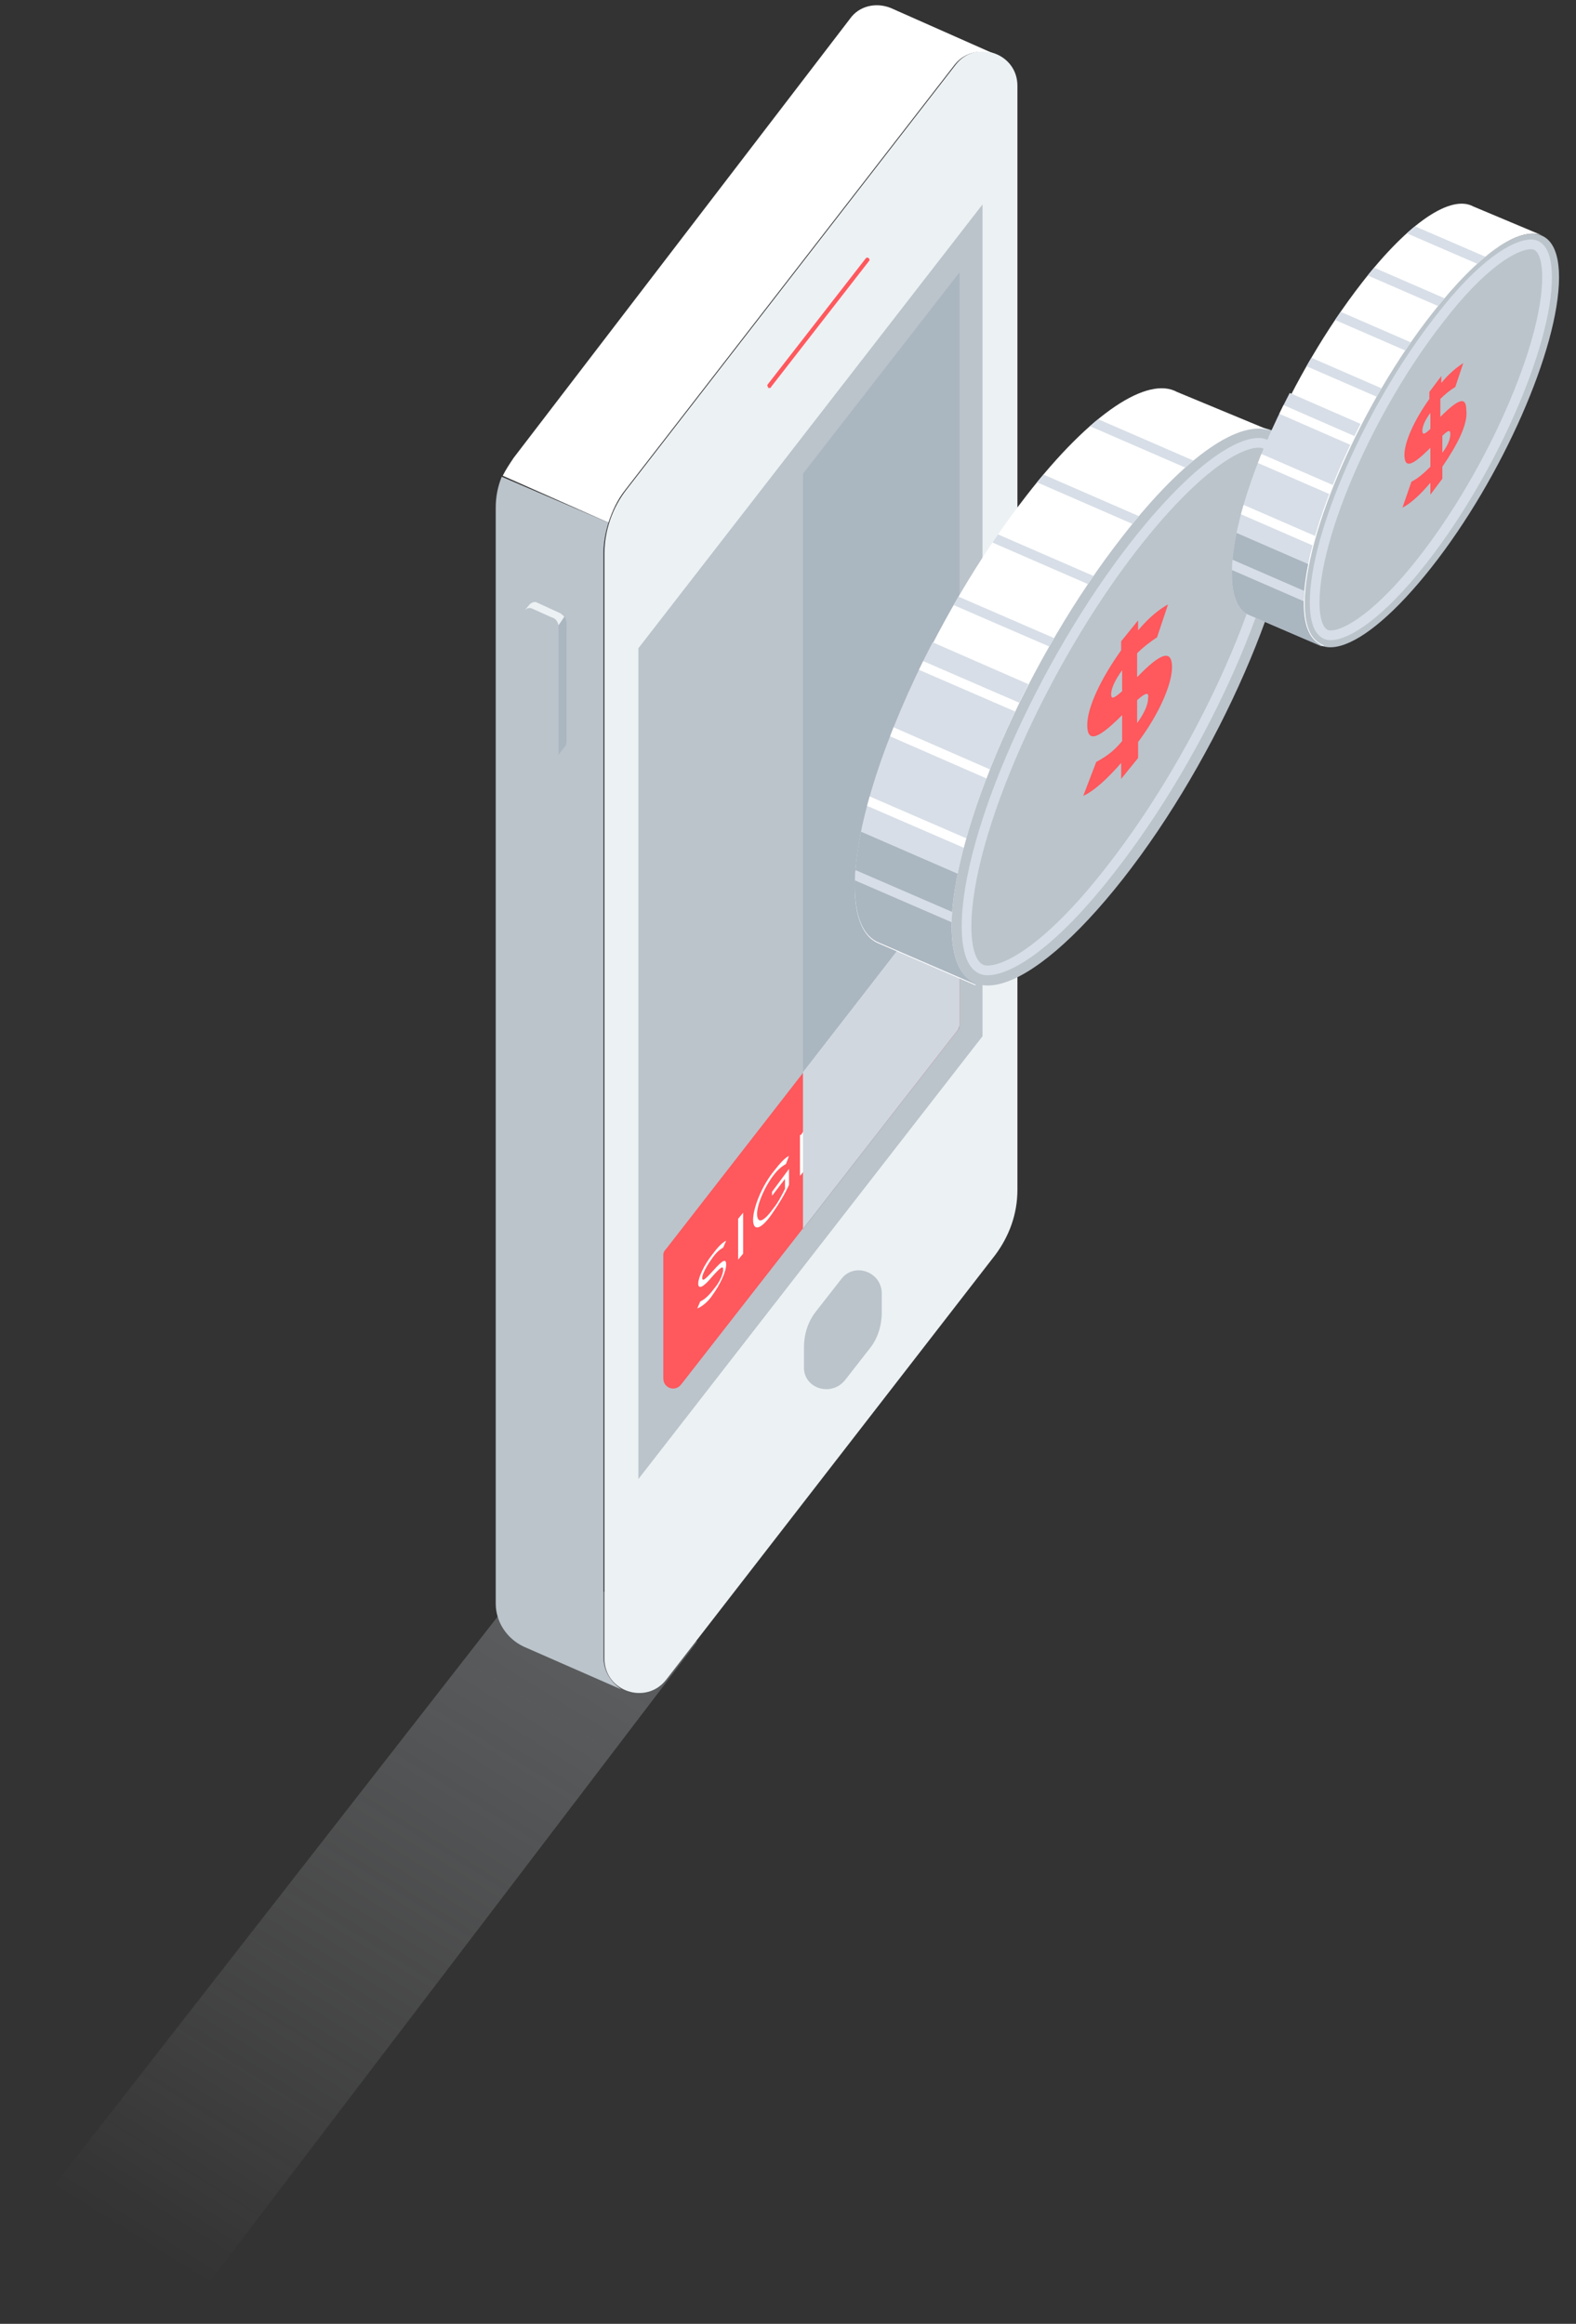
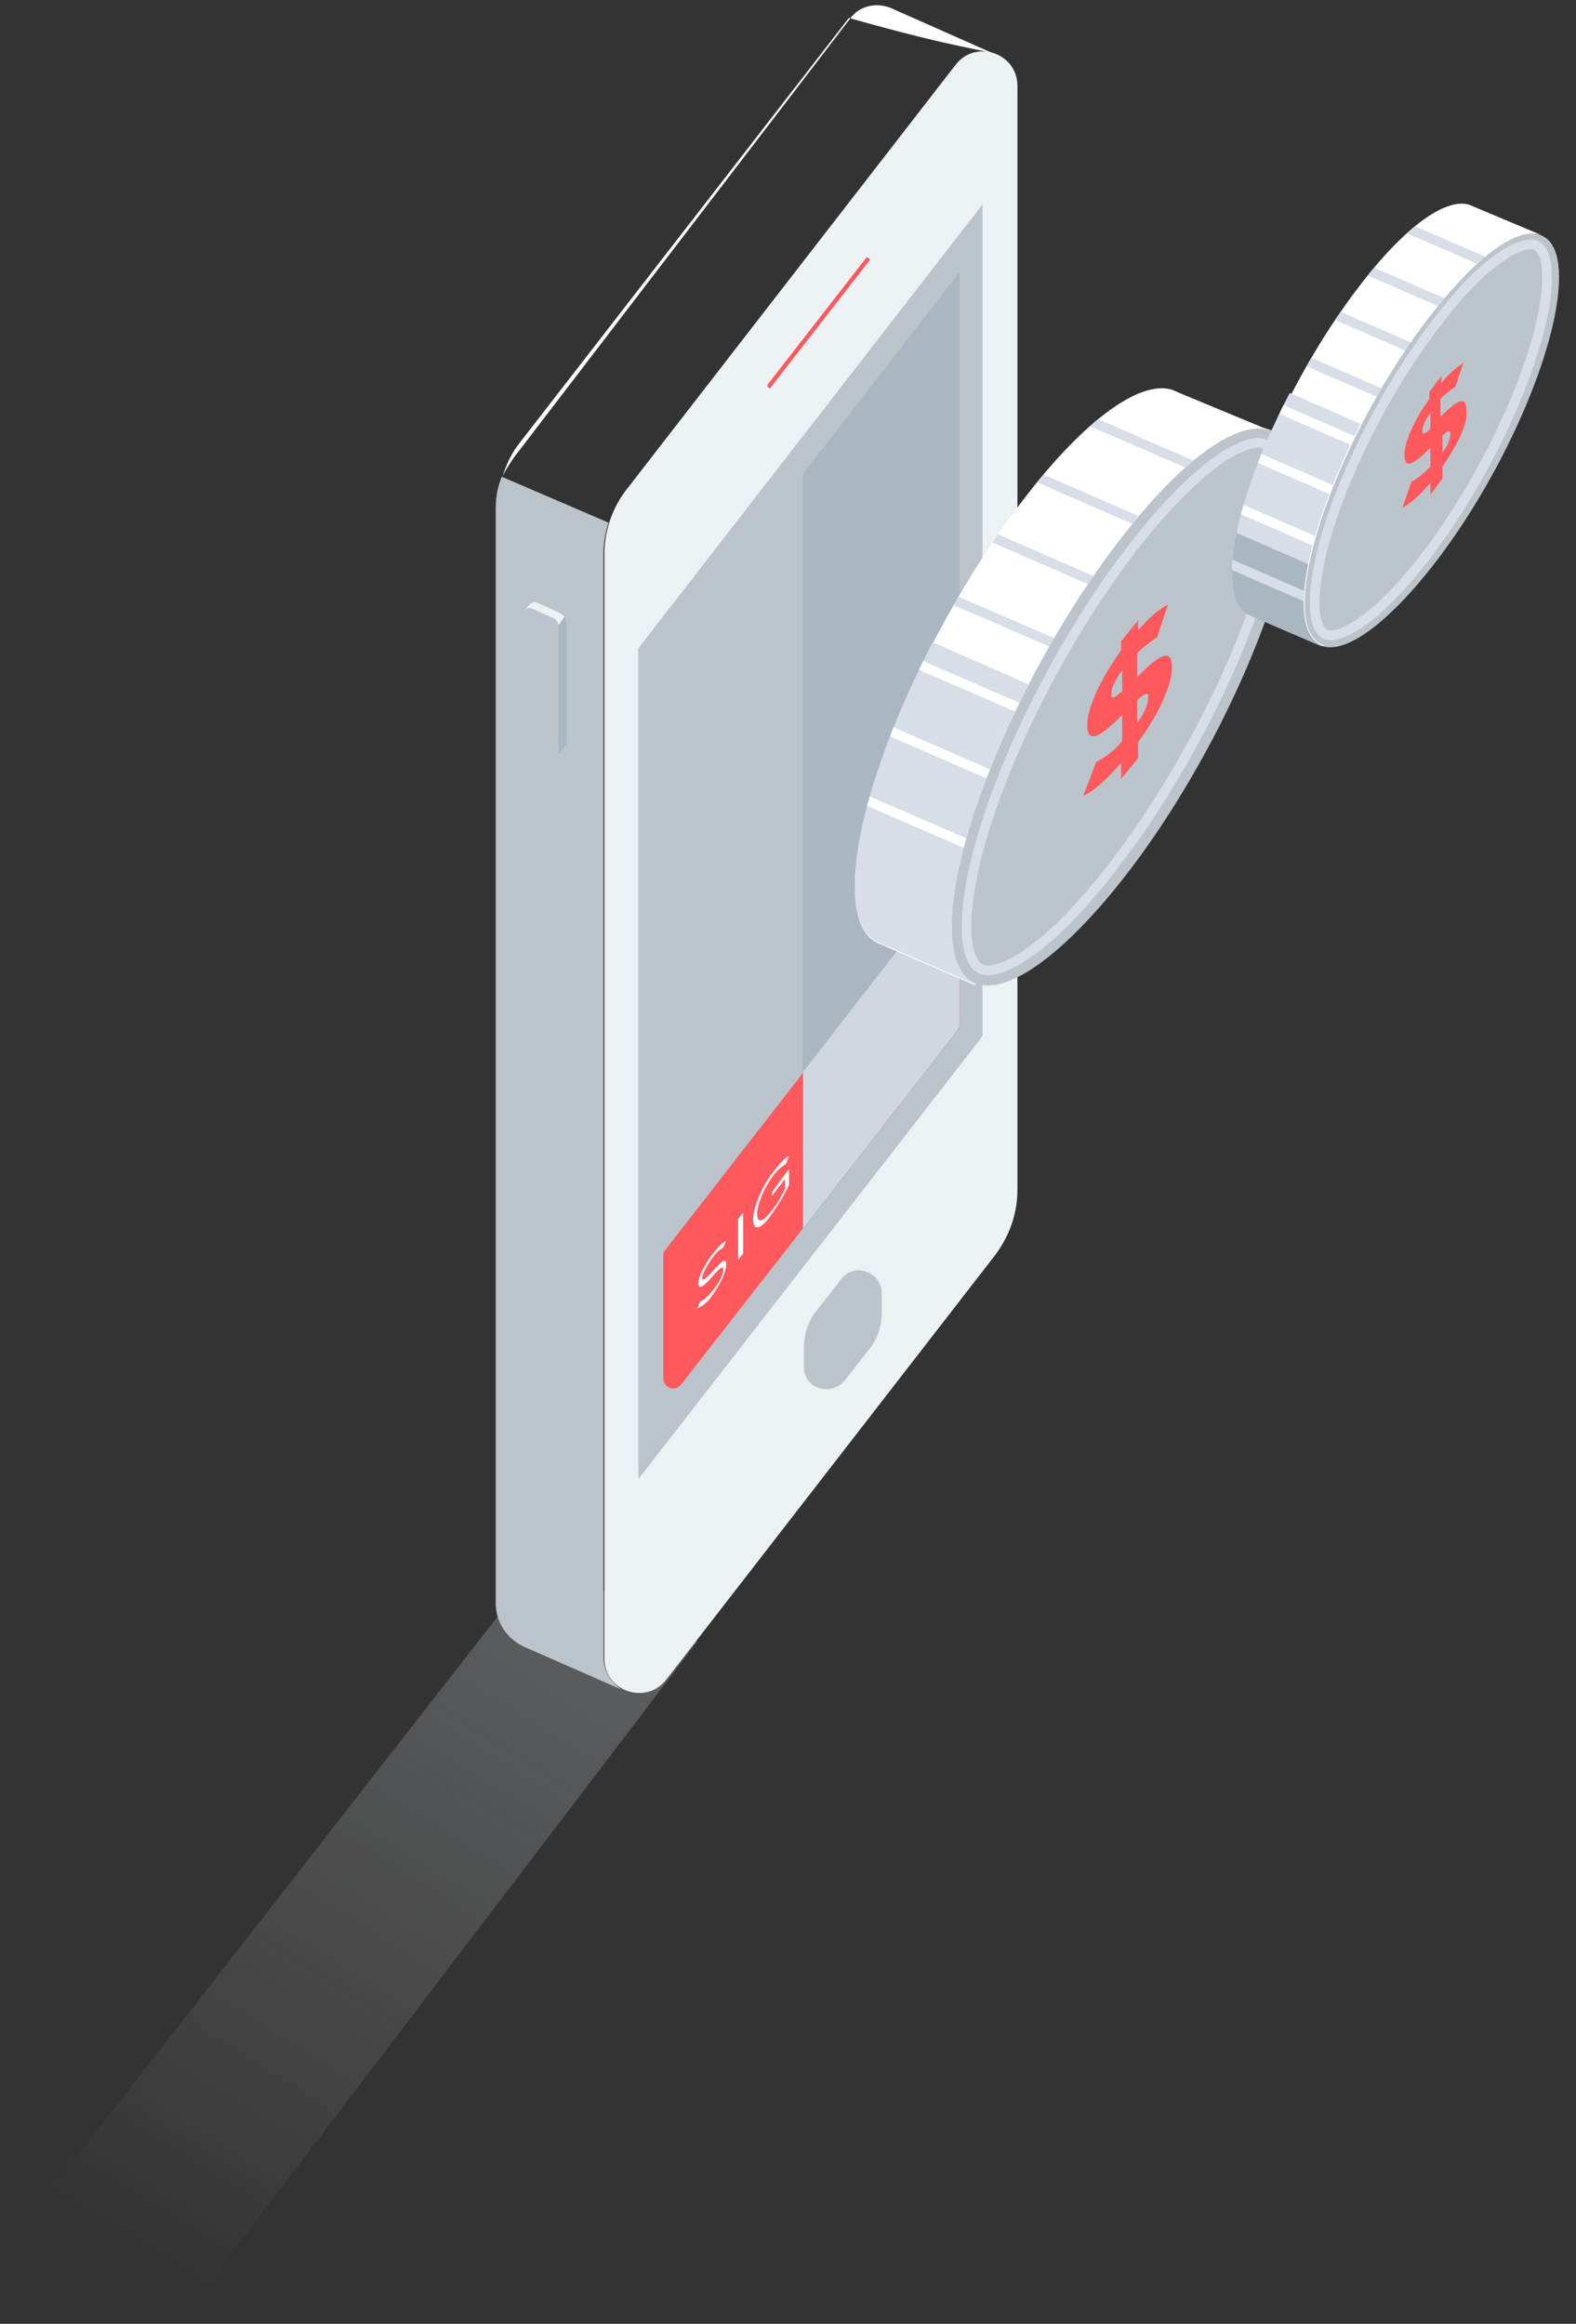
<svg xmlns="http://www.w3.org/2000/svg" xmlns:xlink="http://www.w3.org/1999/xlink" version="1.1" id="Layer_1" x="0px" y="0px" viewBox="0 0 158 233" enable-background="new 0 0 158 233" xml:space="preserve">
  <rect x="0" y="0" width="158" height="233" fill="#333333" stroke="none" />
  <linearGradient id="SVGID_1_" gradientUnits="userSpaceOnUse" x1="55.202" y1="163.222" x2="15.879" y2="226.193">
    <stop offset="0" style="stop-color:#D0D8DF" />
    <stop offset="0.685" style="stop-color:#EFF2F4;stop-opacity:0.315" />
    <stop offset="1" style="stop-color:#FFFFFF;stop-opacity:0" />
  </linearGradient>
  <polygon opacity="0.25" fill="url(#SVGID_1_)" points="54.4,156.3 1.4,224.3 21,228.8 69.9,164.6 " />
  <g>
    <g>
      <path fill="#ECF1F4" d="M99.8,125.8l-33,42.6c-2,2.6-6.2,1.2-6.2-2.1V55.5c0-2.3,0.8-4.6,2.2-6.4l33-42.6c2-2.6,6.2-1.2,6.2,2.1    v110.7C102,121.7,101.2,123.9,99.8,125.8z" />
      <path fill="#FF585D" d="M77.1,38.9c-0.1,0-0.1,0-0.1-0.1c-0.1-0.1-0.1-0.2,0-0.3l9.8-12.6c0.1-0.1,0.2-0.1,0.3,0    c0.1,0.1,0.1,0.2,0,0.3l-9.8,12.6C77.3,38.9,77.2,38.9,77.1,38.9z" />
-       <path fill="#FFFFFF" d="M99.9,5.5L99.9,5.5L89.3,0.8c-1.5-0.6-3.2-0.2-4.1,1.1l-33.7,44c-0.4,0.6-0.8,1.2-1.1,1.8L61,52.4    c0.4-1.2,0.9-2.3,1.7-3.3l33-42.6C96.8,5.1,98.6,4.9,99.9,5.5z" />
+       <path fill="#FFFFFF" d="M99.9,5.5L99.9,5.5L89.3,0.8c-1.5-0.6-3.2-0.2-4.1,1.1l-33.7,44c-0.4,0.6-0.8,1.2-1.1,1.8c0.4-1.2,0.9-2.3,1.7-3.3l33-42.6C96.8,5.1,98.6,4.9,99.9,5.5z" />
      <polygon fill="#BBC4CB" points="98.5,103.9 98.5,20.5 64,65 64,148.3   " />
      <path fill="#BBC4CB" d="M84.7,138.4l2.5-3.2c0.8-1,1.2-2.3,1.2-3.6v-1.9c0-2.2-2.8-3.2-4.1-1.4l-2.5,3.2c-0.8,1-1.2,2.3-1.2,3.6    v1.9C80.5,139.2,83.3,140.1,84.7,138.4z" />
      <path fill="#BBC4CB" d="M60.5,166.2V55.5c0-1.1,0.2-2.1,0.5-3.1l-10.7-4.6c-0.4,1-0.6,2-0.6,3.1v109.9c0,1.8,1.1,3.5,2.8,4.3    l9.8,4.3C61.3,168.7,60.5,167.6,60.5,166.2z" />
      <polygon fill="#AAB6C0" points="80.5,47.5 80.5,123.3 96.2,103.1 96.2,27.3   " />
      <path fill="#BBC4CB" d="M53.2,75l2,0.9c0.4,0.2,0.8-0.1,0.8-0.5V63c0-0.5-0.3-0.9-0.7-1.1l-2-0.9c-0.4-0.2-0.8,0.1-0.8,0.5v12.4    C52.5,74.4,52.8,74.8,53.2,75z" />
      <path fill="#ECF1F4" d="M56,62.7l0.6-0.8c-0.1-0.2-0.3-0.3-0.4-0.4l-2.4-1.1c-0.2-0.1-0.5,0-0.7,0.2l-0.5,0.6l0,0    c0.2-0.2,0.4-0.3,0.7-0.2l2,0.9C55.7,62,55.9,62.3,56,62.7z" />
      <path fill="#AAB6C0" d="M56,63v12.4c0,0.1,0,0.3-0.1,0.4l0,0l0.7-0.9c0.2-0.2,0.2-0.5,0.2-0.7V62.5c0-0.3-0.1-0.5-0.2-0.7L56,62.7    C56,62.8,56,62.9,56,63z" />
    </g>
    <path fill="#FF585D" d="M66.5,125.8v12.4c0,1,1.2,1.4,1.8,0.6L96,103.3c0.1-0.2,0.2-0.4,0.2-0.6V90.3c0-1-1.2-1.4-1.8-0.6   l-27.6,35.5C66.6,125.4,66.5,125.6,66.5,125.8z" />
    <g>
      <path fill="#FFFFFF" d="M69.9,131.2l0.3-0.7c0.4-0.2,0.8-0.5,1.4-1.3c0.6-0.7,0.9-1.5,0.9-1.9v0c0-0.4-0.2-0.3-1.1,0.7    c-0.9,1.1-1.4,1.3-1.4,0.7v0c0-0.6,0.6-1.9,1.4-2.9c0.6-0.8,1-1.2,1.4-1.4l-0.3,0.7c-0.4,0.2-0.8,0.6-1.2,1.2    c-0.5,0.7-0.9,1.5-0.9,1.8v0c0,0.4,0.2,0.3,1.1-0.7c0.9-1,1.3-1.3,1.3-0.6v0c0,0.7-0.6,2-1.4,3.1C71,130.5,70.4,131,69.9,131.2z" />
      <path fill="#FFFFFF" d="M74,122.2l0.5-0.6v4.1l-0.5,0.6V122.2z" />
      <path fill="#FFFFFF" d="M75.5,122.3L75.5,122.3c0-1.1,0.8-3.3,2.1-4.9c0.7-0.9,1.1-1.3,1.5-1.5l-0.3,0.8c-0.3,0.2-0.7,0.4-1.3,1.2    c-0.9,1.2-1.6,2.9-1.6,3.8v0c0,1,0.6,0.9,1.6-0.5c0.5-0.6,0.9-1.4,1.2-2v-1l-1.3,1.7v-0.4l1.7-2.3v1.6c-0.4,0.9-1,1.9-1.7,2.9    C76.3,123.3,75.5,123.5,75.5,122.3z" />
-       <path fill="#FFFFFF" d="M80.3,113.8l0.4-0.6l2.6-0.2v-3.3l0.5-0.6v4.1l-0.4,0.5l-2.7,0.2v3.4l-0.5,0.6V113.8z" />
      <path fill="#FFFFFF" d="M86.6,107.6v-2.4l0.5-0.6v2.4c0,0.9,0.5,0.8,1.3-0.3c0.8-1,1.2-2.1,1.2-3v-2.4l0.5-0.6v2.4    c0,1.2-0.7,2.7-1.7,4.1C87.3,108.5,86.6,108.8,86.6,107.6z" />
      <path fill="#FFFFFF" d="M91.2,99.2l1.5-2.1c0.9-1.2,1.5-1.6,1.5-0.8v0c0,0.9-0.7,2.3-1.6,3.5l-1,1.3v1.5l-0.5,0.6V99.2z     M92.6,99.4c0.7-0.9,1.1-1.9,1.1-2.4v0c0-0.6-0.4-0.3-1.1,0.6l-1,1.4v1.8L92.6,99.4z" />
    </g>
    <path fill="#D0D7DF" d="M94.3,89.7l-13.8,17.8v15.7L96,103.3c0.1-0.2,0.2-0.4,0.2-0.6V90.3C96.2,89.4,94.9,88.9,94.3,89.7z" />
  </g>
  <g>
    <path fill="#BBC4CB" d="M129.8,48.8c0-9.5-7.7-7.3-17.2,4.8S95.4,83.4,95.4,92.9s7.7,7.3,17.2-4.8S129.8,58.3,129.8,48.8z" />
    <path fill="none" stroke="#D7DEE7" stroke-width="0.97" stroke-miterlimit="10" d="M99,97.3c-1.7,0-2.1-2.4-2.1-4.4   c0-9.2,7.6-26.4,16.9-38.3c5.9-7.5,10.2-10.2,12.4-10.2c1.7,0,2.1,2.4,2.1,4.4c0,9.2-7.6,26.4-16.9,38.3   C105.6,94.6,101.2,97.3,99,97.3C99,97.3,99,97.3,99,97.3z" />
    <g>
      <path fill="#FF585D" d="M114.1,74.4V76l-1.7,2.1v-1.6c-1.4,1.6-2.7,2.8-3.8,3.3l1.3-3.4c0.9-0.5,1.7-1,2.6-2.1v-2.6    c-2.3,2.3-3.5,2.9-3.5,1c0-1.8,1.4-4.7,3.4-7.5v-0.9l1.7-2.1v1c1.1-1.3,2.1-2.1,3-2.6l-1.1,3.3c-0.6,0.4-1.3,0.9-2,1.6v2.4    c2.4-2.5,3.5-2.8,3.5-1C117.5,68.6,116.2,71.6,114.1,74.4z M112.5,67.2c-0.8,1.1-1.1,1.9-1.1,2.4c0,0.5,0.2,0.5,1.1-0.3V67.2z     M114,70.2v2.3c0.8-1.1,1.1-1.9,1.1-2.5C115.2,69.4,114.9,69.4,114,70.2z" />
    </g>
    <g>
      <defs>
        <path id="XMLID_116_" d="M95.4,92.9c0-9.5,7.7-27.1,17.2-39.2c6.3-8.1,11.8-11.7,14.8-10.5l0,0l-9.4-3.9l0,0     c-2.9-1.6-8.6,2-15.1,10.4c-9.5,12.2-17.2,29.7-17.2,39.2c0,3.2,0.9,5.1,2.4,5.7l0,0l9.7,4.2l0-0.1C96.3,98,95.4,96.1,95.4,92.9z     " />
      </defs>
      <use xlink:href="#XMLID_116_" overflow="visible" fill="#FFFFFF" />
      <clipPath id="XMLID_2_">
        <use xlink:href="#XMLID_116_" overflow="visible" />
      </clipPath>
      <line clip-path="url(#XMLID_2_)" fill="#D7DEE7" stroke="#D7DEE7" stroke-width="0.97" stroke-miterlimit="10" x1="81.2" y1="53.9" x2="108.2" y2="65.6" />
      <line clip-path="url(#XMLID_2_)" fill="#D7DEE7" stroke="#D7DEE7" stroke-width="0.97" stroke-miterlimit="10" x1="80.5" y1="45.6" x2="123" y2="64.1" />
      <line clip-path="url(#XMLID_2_)" fill="#D7DEE7" stroke="#D7DEE7" stroke-width="0.97" stroke-miterlimit="10" x1="79.8" y1="37.3" x2="133.5" y2="60.7" />
      <line clip-path="url(#XMLID_2_)" fill="#D7DEE7" stroke="#D7DEE7" stroke-width="0.97" stroke-miterlimit="10" x1="79.1" y1="29.1" x2="136.2" y2="53.9" />
      <line clip-path="url(#XMLID_2_)" fill="none" stroke="#D7DEE7" stroke-width="0.97" stroke-miterlimit="10" x1="78.4" y1="20.8" x2="130.9" y2="43.6" />
    </g>
    <g>
      <defs>
        <path id="XMLID_103_" d="M93.5,64.4c-4.7,9.1-7.8,18.3-7.8,24.4c0,3.2,0.9,5.1,2.4,5.7l0,0l9.7,4.2l0-0.1     c-1.5-0.6-2.4-2.5-2.4-5.7c0-6,3.1-15.2,7.7-24.3L93.5,64.4z" />
      </defs>
      <use xlink:href="#XMLID_103_" overflow="visible" fill="#D7DEE7" />
      <clipPath id="XMLID_3_">
        <use xlink:href="#XMLID_103_" overflow="visible" />
      </clipPath>
-       <polygon clip-path="url(#XMLID_3_)" fill="#AAB6C0" points="82.2,81.6 109.1,93.3 97.3,109.8 69.5,99.8   " />
      <line clip-path="url(#XMLID_3_)" fill="#D7DEE7" stroke="#D7DEE7" stroke-width="0.97" stroke-miterlimit="10" x1="84" y1="87" x2="111" y2="98.7" />
      <line clip-path="url(#XMLID_3_)" fill="none" stroke="#FFFFFF" stroke-width="0.97" stroke-miterlimit="10" x1="83.3" y1="78.7" x2="110.3" y2="90.4" />
      <line clip-path="url(#XMLID_3_)" fill="none" stroke="#FFFFFF" stroke-width="0.97" stroke-miterlimit="10" x1="82.6" y1="70.4" x2="109.6" y2="82.2" />
      <line clip-path="url(#XMLID_3_)" fill="none" stroke="#FFFFFF" stroke-width="0.97" stroke-miterlimit="10" x1="81.9" y1="62.2" x2="108.9" y2="73.9" />
    </g>
  </g>
  <g>
    <path fill="#BBC4CB" d="M156.3,27.8c0-7-5.7-5.4-12.8,3.6c-7,9-12.8,22-12.8,29.1s5.7,5.4,12.8-3.6   C150.6,47.9,156.3,34.9,156.3,27.8z" />
    <path fill="none" stroke="#D7DEE7" stroke-width="0.97" stroke-miterlimit="10" d="M133.4,63.7c-1.3,0-1.6-1.8-1.6-3.3   c0-6.8,5.6-19.6,12.5-28.4c4.3-5.6,7.6-7.5,9.2-7.5c1.3,0,1.6,1.8,1.6,3.3c0,6.8-5.6,19.6-12.5,28.4   C138.3,61.7,135,63.7,133.4,63.7C133.4,63.7,133.4,63.7,133.4,63.7z" />
    <g>
      <path fill="#FF585D" d="M144.6,46.8v1.2l-1.2,1.6v-1.2c-1,1.2-2,2.1-2.8,2.5l0.9-2.6c0.6-0.3,1.2-0.8,1.9-1.5v-1.9    c-1.7,1.7-2.6,2.2-2.6,0.7c0-1.3,1-3.5,2.5-5.6v-0.7l1.2-1.6v0.7c0.8-1,1.6-1.6,2.2-2l-0.8,2.4c-0.5,0.3-1,0.7-1.5,1.2v1.8    c1.8-1.8,2.6-2.1,2.6-0.7C147.2,42.5,146.1,44.6,144.6,46.8z M143.4,41.4c-0.6,0.8-0.8,1.4-0.8,1.8c0,0.4,0.2,0.4,0.8-0.2V41.4z     M144.6,43.7v1.7c0.6-0.8,0.8-1.4,0.8-1.9C145.4,43.1,145.2,43.1,144.6,43.7z" />
    </g>
    <g>
      <defs>
        <path id="XMLID_118_" d="M130.8,60.5c0-7,5.7-20.1,12.8-29.1c4.7-6,8.7-8.7,11-7.8l0,0l-6.9-2.9l0,0c-2.2-1.2-6.4,1.5-11.2,7.7     c-7,9-12.8,22-12.8,29.1c0,2.4,0.7,3.8,1.8,4.2l0,0l7.2,3.1l0-0.1C131.4,64.2,130.8,62.8,130.8,60.5z" />
      </defs>
      <use xlink:href="#XMLID_118_" overflow="visible" fill="#FFFFFF" />
      <clipPath id="XMLID_4_">
        <use xlink:href="#XMLID_118_" overflow="visible" />
      </clipPath>
      <line clip-path="url(#XMLID_4_)" fill="#D7DEE7" stroke="#D7DEE7" stroke-width="0.97" stroke-miterlimit="10" x1="120.2" y1="31.5" x2="140.2" y2="40.2" />
      <line clip-path="url(#XMLID_4_)" fill="#D7DEE7" stroke="#D7DEE7" stroke-width="0.97" stroke-miterlimit="10" x1="119.7" y1="25.4" x2="151.2" y2="39.1" />
      <line clip-path="url(#XMLID_4_)" fill="#D7DEE7" stroke="#D7DEE7" stroke-width="0.97" stroke-miterlimit="10" x1="119.2" y1="19.3" x2="159" y2="36.6" />
      <line clip-path="url(#XMLID_4_)" fill="#D7DEE7" stroke="#D7DEE7" stroke-width="0.97" stroke-miterlimit="10" x1="118.7" y1="13.2" x2="161" y2="31.5" />
      <line clip-path="url(#XMLID_4_)" fill="none" stroke="#D7DEE7" stroke-width="0.97" stroke-miterlimit="10" x1="118.2" y1="7" x2="157.1" y2="23.9" />
    </g>
    <g>
      <defs>
        <path id="XMLID_117_" d="M129.3,39.4c-3.5,6.7-5.8,13.6-5.8,18.1c0,2.4,0.7,3.8,1.8,4.2l0,0l7.2,3.1l0-0.1     c-1.1-0.5-1.8-1.8-1.8-4.2c0-4.5,2.3-11.3,5.7-18L129.3,39.4z" />
      </defs>
      <use xlink:href="#XMLID_117_" overflow="visible" fill="#D7DEE7" />
      <clipPath id="XMLID_5_">
        <use xlink:href="#XMLID_117_" overflow="visible" />
      </clipPath>
      <polygon clip-path="url(#XMLID_5_)" fill="#AAB6C0" points="120.9,52.1 140.9,60.8 132.2,73 111.5,65.6   " />
      <line clip-path="url(#XMLID_5_)" fill="#D7DEE7" stroke="#D7DEE7" stroke-width="0.97" stroke-miterlimit="10" x1="122.3" y1="56.1" x2="142.3" y2="64.8" />
      <line clip-path="url(#XMLID_5_)" fill="none" stroke="#FFFFFF" stroke-width="0.97" stroke-miterlimit="10" x1="121.8" y1="49.9" x2="141.8" y2="58.6" />
      <line clip-path="url(#XMLID_5_)" fill="none" stroke="#FFFFFF" stroke-width="0.97" stroke-miterlimit="10" x1="121.3" y1="43.8" x2="141.3" y2="52.5" />
      <line clip-path="url(#XMLID_5_)" fill="none" stroke="#FFFFFF" stroke-width="0.97" stroke-miterlimit="10" x1="120.8" y1="37.7" x2="140.7" y2="46.4" />
    </g>
  </g>
</svg>